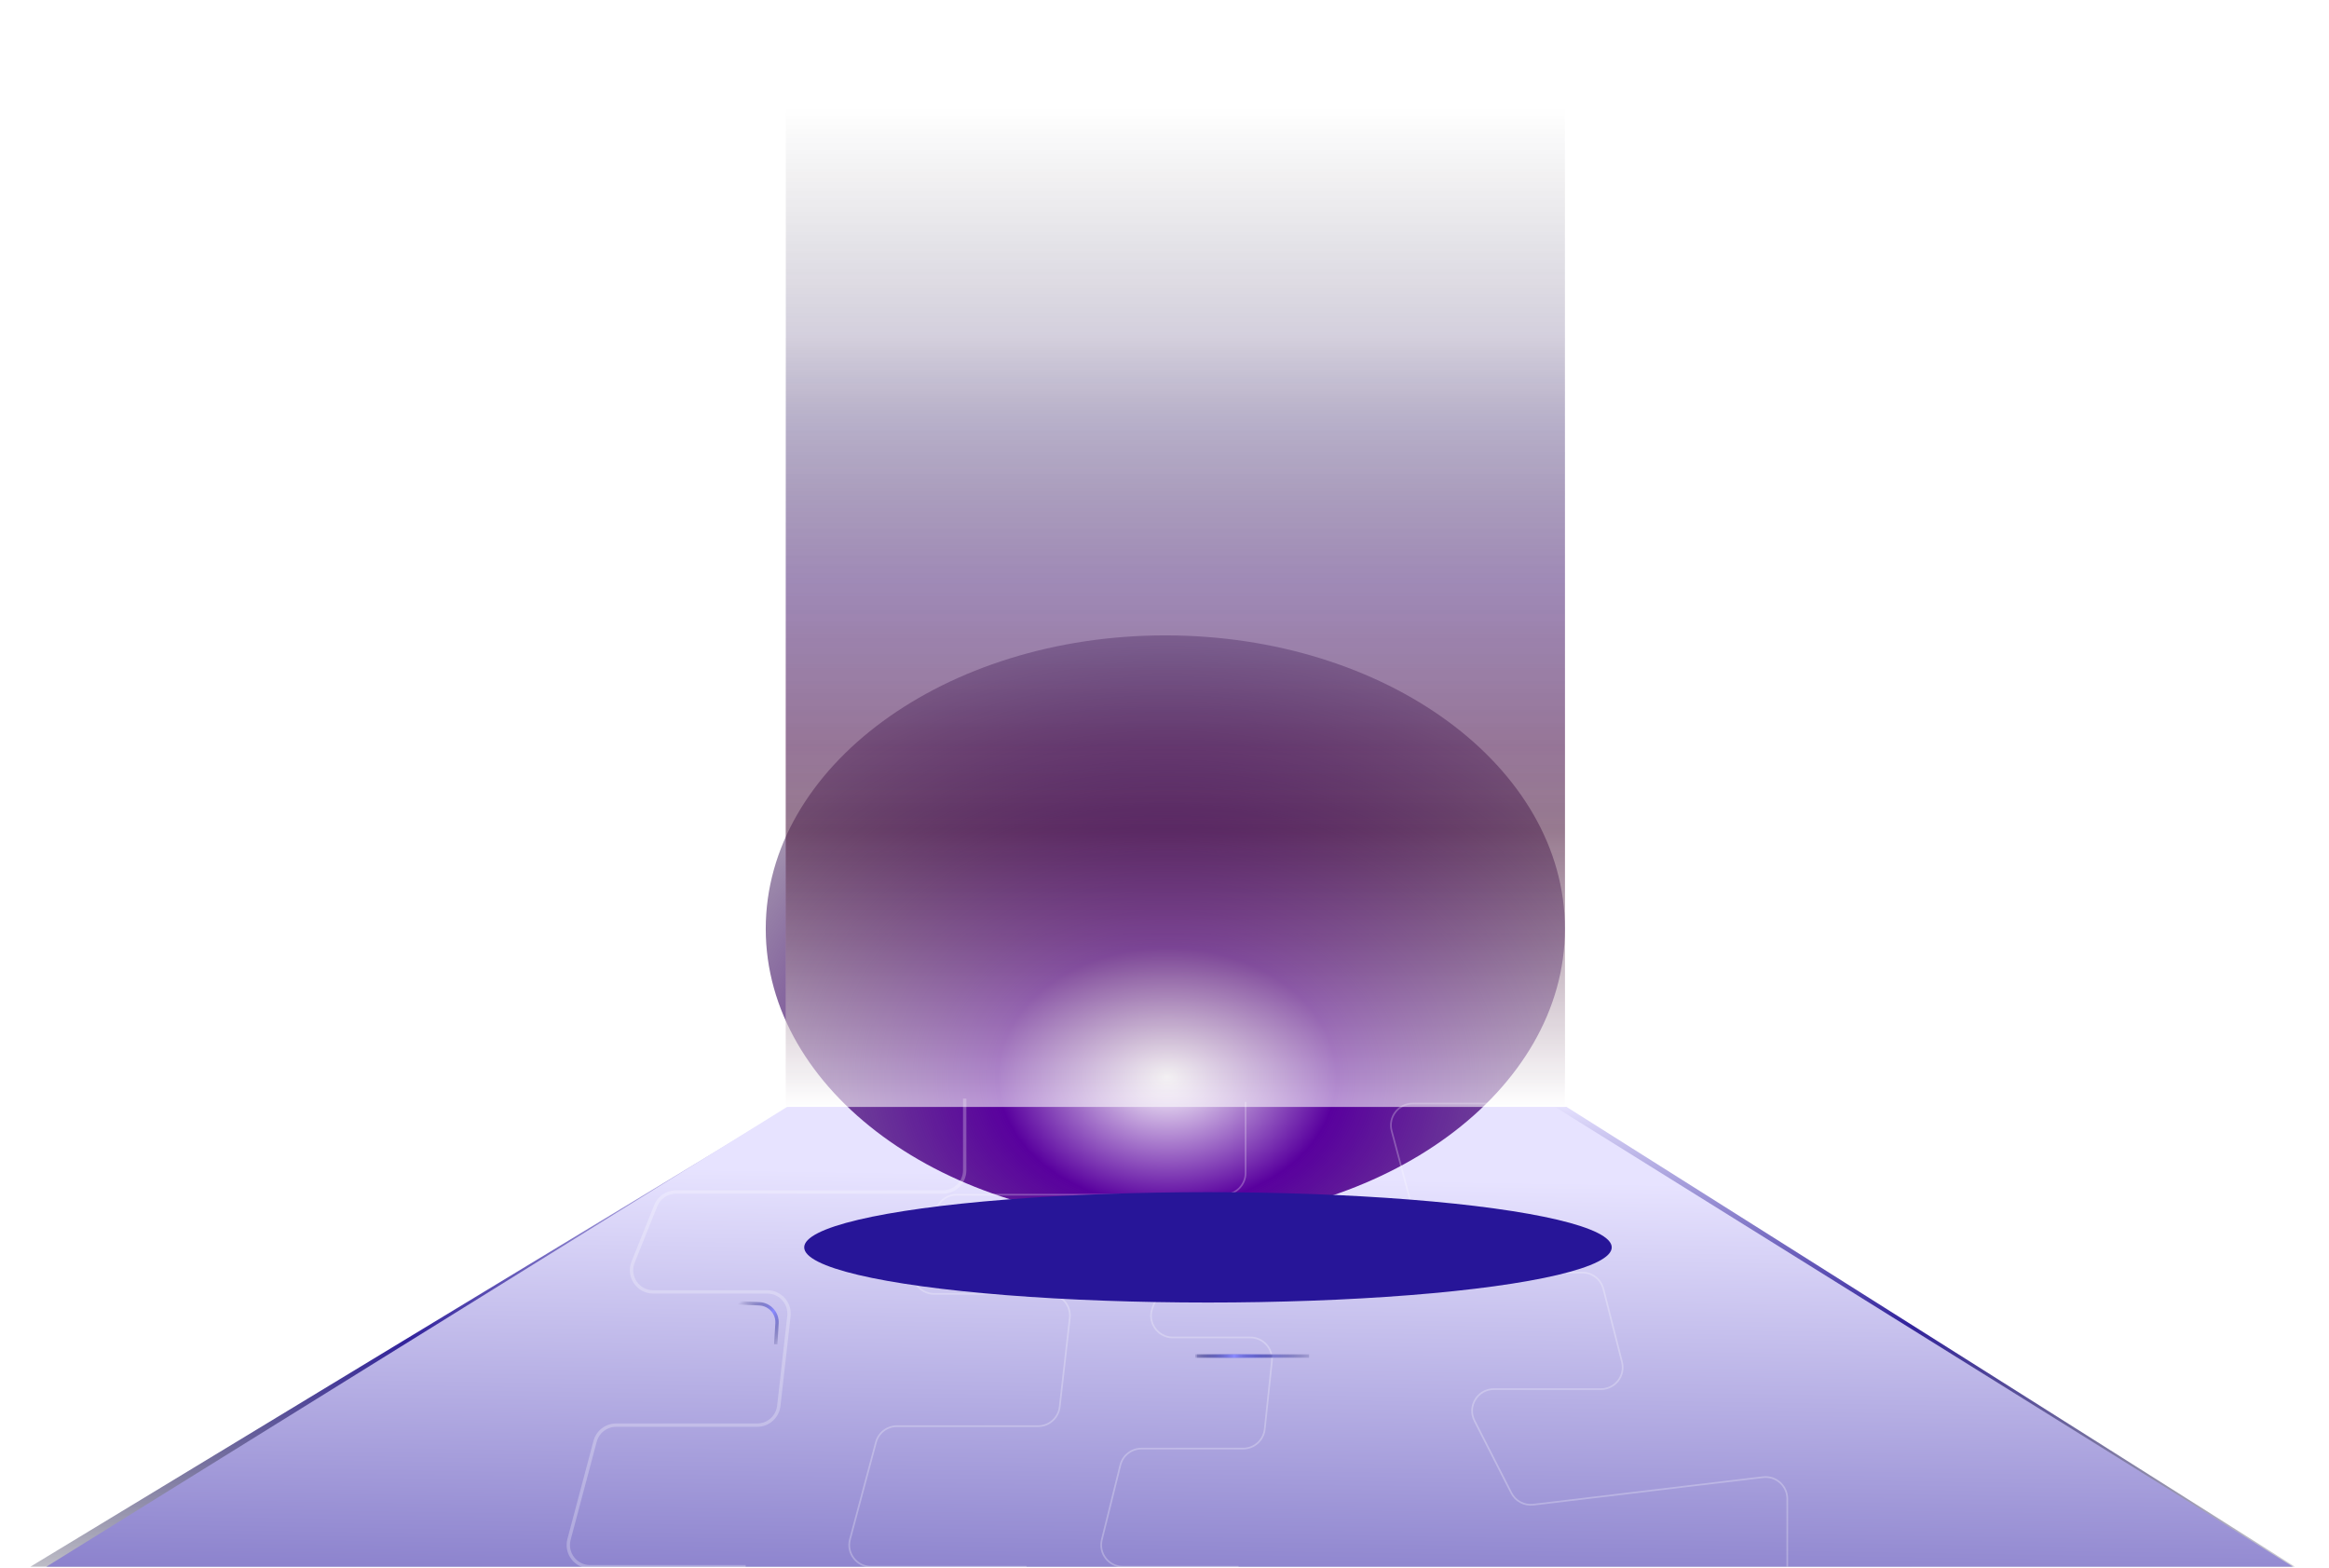
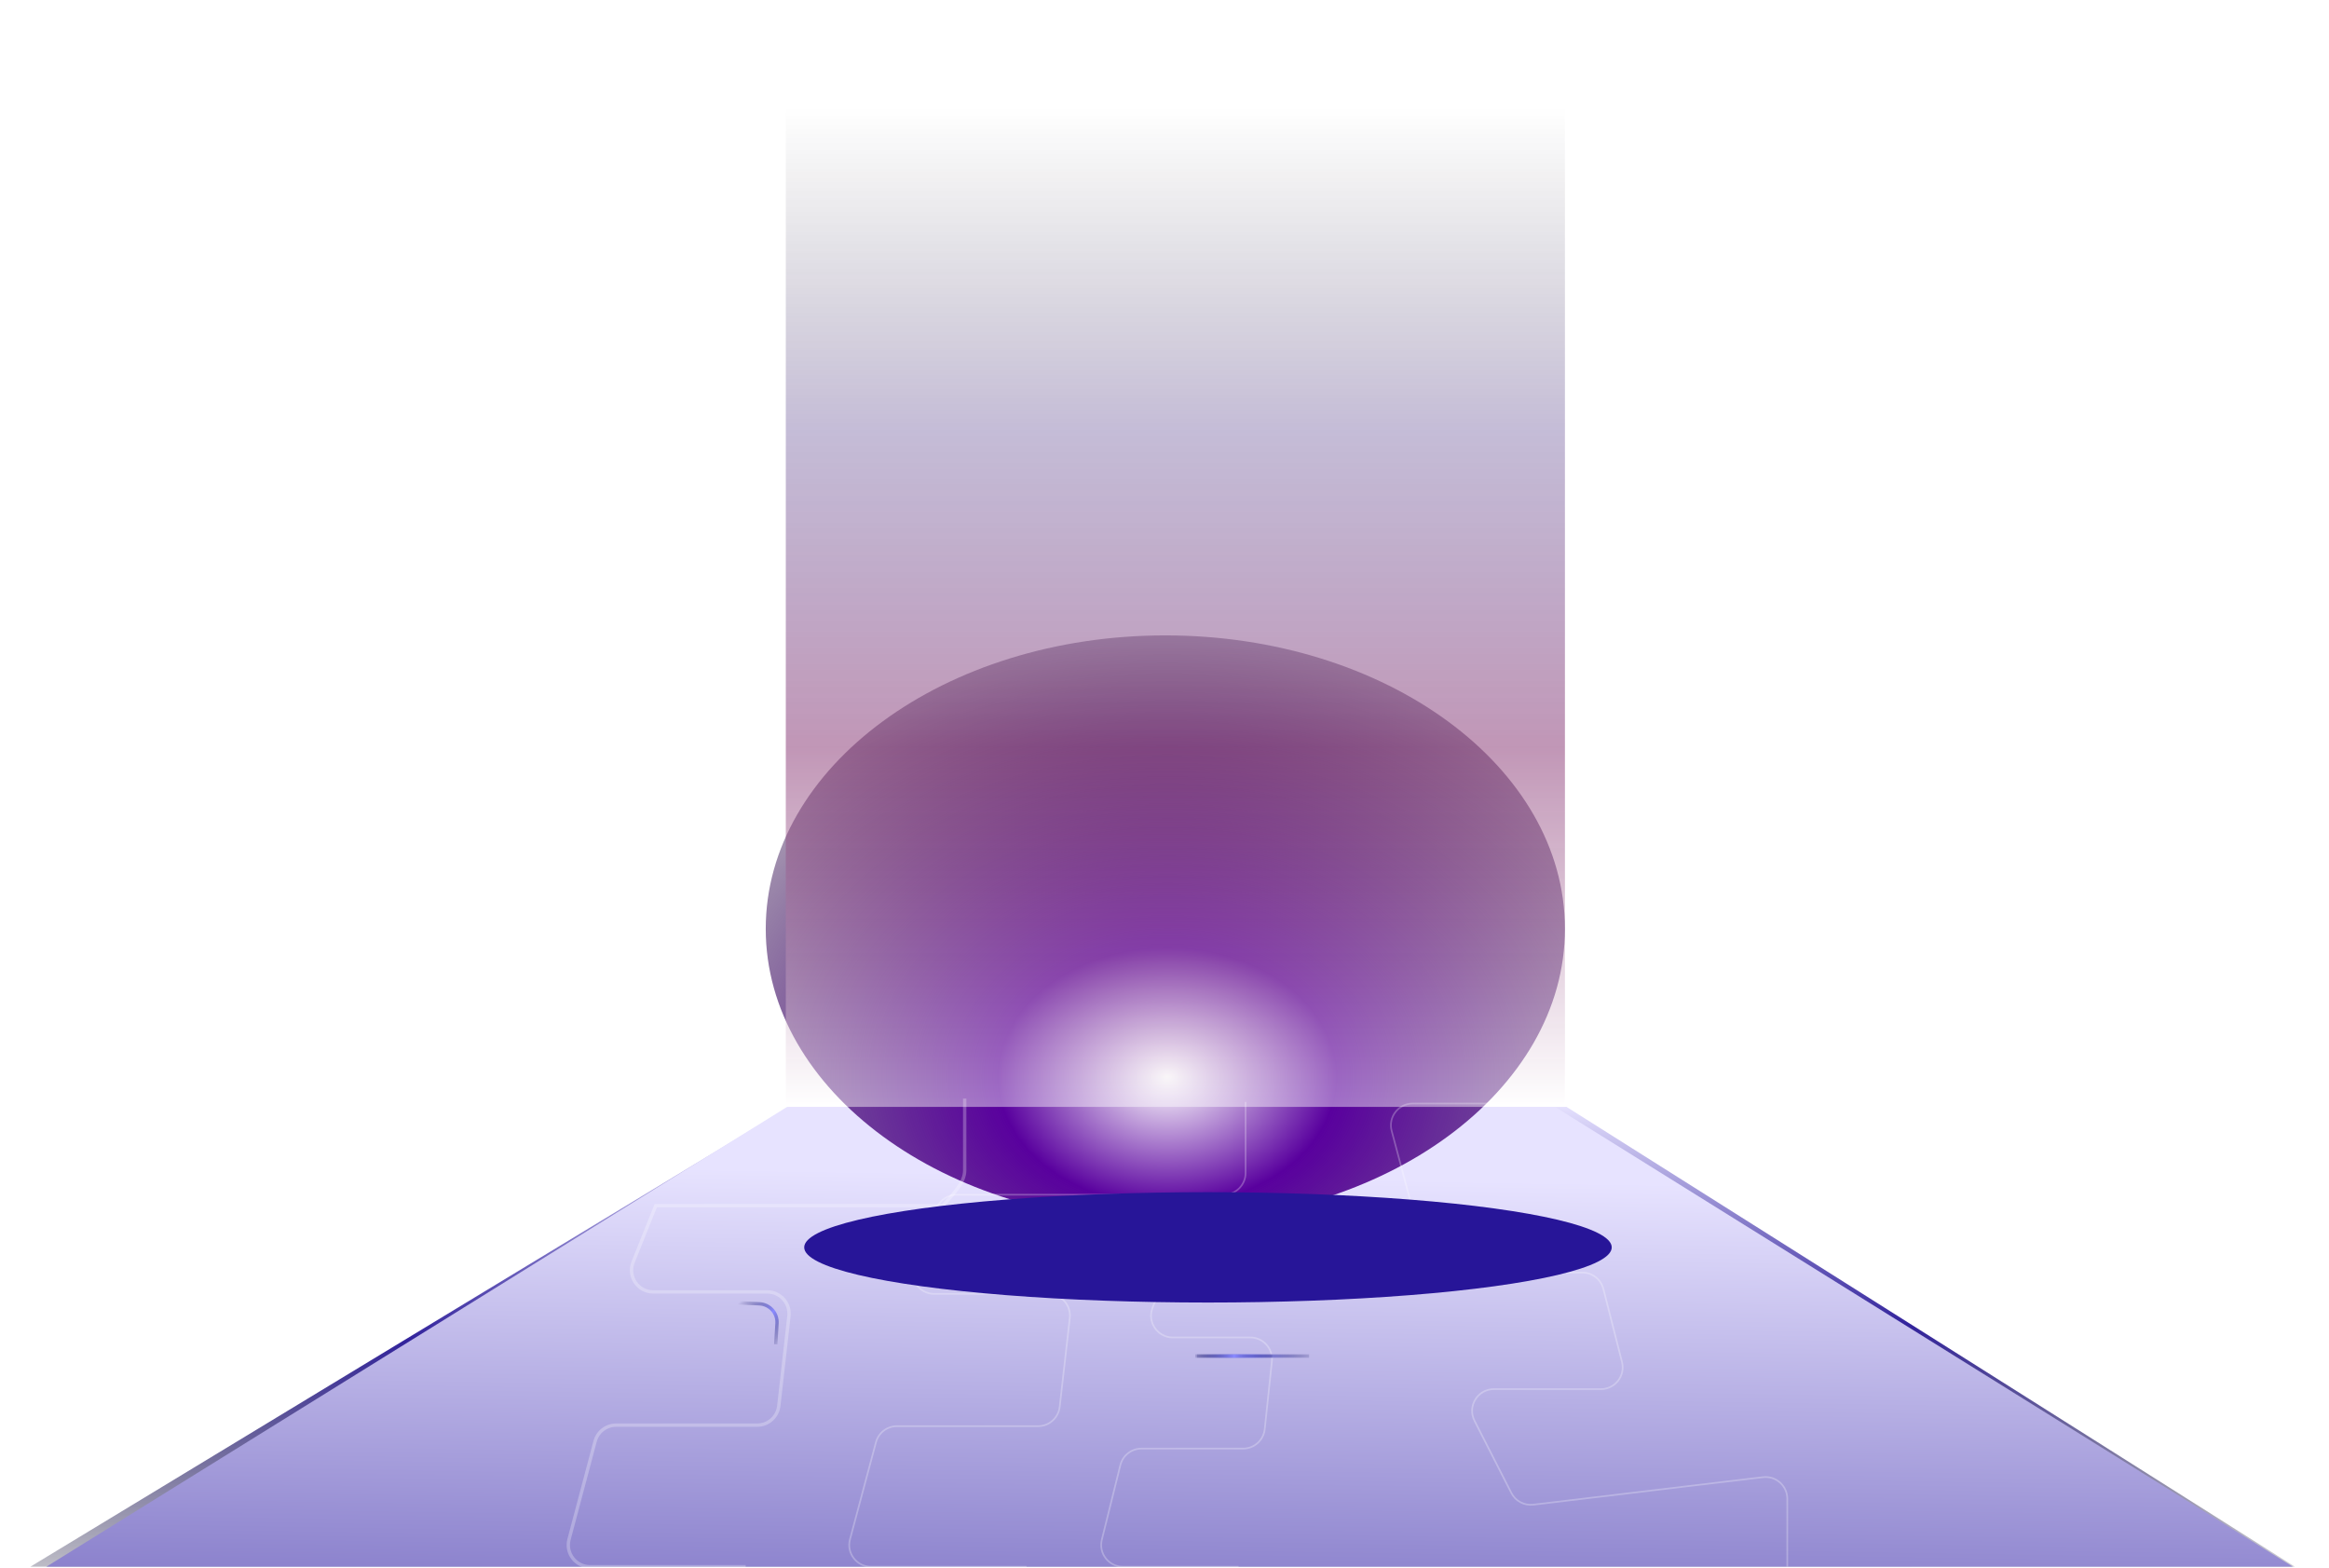
<svg xmlns="http://www.w3.org/2000/svg" width="1393" height="938" viewBox="0 0 1393 938" fill="none">
  <g clip-path="url(#clip0_303_142)">
    <path d="M471.981 662H936.978L1390 948H0L471.981 662Z" fill="url(#paint0_linear_303_142)" />
    <g style="mix-blend-mode:color-burn">
      <path d="M470.769 662H930.059L1379 941.737L10 948L470.769 662Z" fill="url(#paint1_linear_303_142)" />
    </g>
  </g>
  <g style="mix-blend-mode:screen" filter="url(#filter0_f_303_142)">
    <path d="M697 731C828.996 731 936 652.426 936 555.5C936 458.574 828.996 380 697 380C565.004 380 458 458.574 458 555.5C458 652.426 565.004 731 697 731Z" fill="url(#paint2_radial_303_142)" style="mix-blend-mode:screen" />
  </g>
  <g style="mix-blend-mode:overlay" opacity="0.8">
    <path d="M614 937H520.937C512.391 937 506.17 928.894 508.379 920.639L523.92 862.579C525.442 856.894 530.593 852.941 536.478 852.941H620.895C627.506 852.941 633.064 847.979 633.812 841.41L639.854 788.295C640.731 780.583 634.699 773.826 626.937 773.826H558.781C549.563 773.826 543.273 764.497 546.73 755.952L560.213 722.616C562.2 717.705 566.967 714.49 572.265 714.49H732C739.18 714.49 745 708.67 745 701.49V659" stroke="white" stroke-opacity="0.33" />
  </g>
  <g style="mix-blend-mode:overlay" opacity="0.8">
    <path d="M938 660H844.929C836.385 660 830.164 668.101 832.369 676.355L852.423 751.423C853.943 757.112 859.095 761.068 864.983 761.068H946.397C952.34 761.068 957.527 765.099 958.994 770.859L970.132 814.577C972.226 822.796 966.016 830.786 957.534 830.786H893.492C883.781 830.786 877.498 841.046 881.913 849.696L903.962 892.896C906.438 897.748 911.677 900.542 917.086 899.894L1054.45 883.451C1062.19 882.524 1069 888.566 1069 896.358V937" stroke="white" stroke-opacity="0.33" />
  </g>
  <g style="mix-blend-mode:overlay" opacity="0.8">
-     <path d="M446 937H352.906C344.369 937 338.15 928.911 340.342 920.661L355.933 861.997C357.446 856.301 362.603 852.336 368.496 852.336H452.886C459.501 852.336 465.061 847.368 465.804 840.795L471.867 787.111C472.738 779.402 466.707 772.652 458.949 772.652H390.73C381.525 772.652 375.236 763.349 378.666 754.807L392.225 721.045C394.203 716.118 398.979 712.889 404.288 712.889H564C571.18 712.889 577 707.069 577 699.889V657" stroke="white" stroke-opacity="0.33" stroke-width="2" />
+     <path d="M446 937H352.906C344.369 937 338.15 928.911 340.342 920.661L355.933 861.997C357.446 856.301 362.603 852.336 368.496 852.336H452.886C459.501 852.336 465.061 847.368 465.804 840.795L471.867 787.111C472.738 779.402 466.707 772.652 458.949 772.652H390.73C381.525 772.652 375.236 763.349 378.666 754.807L392.225 721.045H564C571.18 712.889 577 707.069 577 699.889V657" stroke="white" stroke-opacity="0.33" stroke-width="2" />
  </g>
  <g style="mix-blend-mode:overlay" opacity="0.8">
    <path d="M740.791 937H671.625C663.175 937 656.971 929.066 659.008 920.866L670.097 876.226C671.537 870.43 676.741 866.36 682.714 866.36H743.519C750.171 866.36 755.749 861.339 756.447 854.725L760.722 814.24C761.532 806.563 755.513 799.875 747.794 799.875H701.453C692.374 799.875 686.091 790.806 689.282 782.307L698.24 758.443C700.144 753.371 704.993 750.012 710.411 750.012H848.988C851.204 750.012 853 748.216 853 746V746" stroke="white" stroke-opacity="0.33" />
  </g>
  <g style="mix-blend-mode:overlay">
    <path d="M783 810.999H715" stroke="url(#paint3_linear_303_142)" stroke-width="2" />
  </g>
  <g opacity="0.65">
    <path d="M470 1H936V662H470V1Z" fill="url(#paint4_linear_303_142)" />
    <g style="mix-blend-mode:color-dodge">
-       <path d="M470 151H936V662H470V151Z" fill="url(#paint5_linear_303_142)" />
-     </g>
+       </g>
  </g>
  <g style="mix-blend-mode:color-dodge">
    <path d="M761 811H716" stroke="url(#paint6_linear_303_142)" stroke-width="2" />
  </g>
  <g style="mix-blend-mode:color-dodge" filter="url(#filter1_f_303_142)">
    <ellipse cx="722.5" cy="746" rx="241.5" ry="33" fill="#271598" />
  </g>
  <path d="M439 779L454.251 779.763C457.283 779.914 460.119 781.306 462.095 783.61V783.61C463.958 785.785 464.906 788.598 464.738 791.457L464 804" stroke="url(#paint7_linear_303_142)" stroke-width="2" />
  <defs>
    <filter id="filter0_f_303_142" x="394" y="316" width="606" height="479" filterUnits="userSpaceOnUse" color-interpolation-filters="sRGB">
      <feFlood flood-opacity="0" result="BackgroundImageFix" />
      <feBlend mode="normal" in="SourceGraphic" in2="BackgroundImageFix" result="shape" />
      <feGaussianBlur stdDeviation="32" result="effect1_foregroundBlur_303_142" />
    </filter>
    <filter id="filter1_f_303_142" x="388" y="620" width="669" height="252" filterUnits="userSpaceOnUse" color-interpolation-filters="sRGB">
      <feFlood flood-opacity="0" result="BackgroundImageFix" />
      <feBlend mode="normal" in="SourceGraphic" in2="BackgroundImageFix" result="shape" />
      <feGaussianBlur stdDeviation="46.5" result="effect1_foregroundBlur_303_142" />
    </filter>
    <linearGradient id="paint0_linear_303_142" x1="805.052" y1="660.964" x2="808.507" y2="1003.95" gradientUnits="userSpaceOnUse">
      <stop stop-color="#E7E3FF" />
      <stop offset="0.393" stop-color="#32239C" />
      <stop offset="0.929" stop-color="#010208" stop-opacity="0" />
    </linearGradient>
    <linearGradient id="paint1_linear_303_142" x1="800.734" y1="662" x2="790.466" y2="1300.78" gradientUnits="userSpaceOnUse">
      <stop offset="0.067" stop-color="#E7E3FF" />
      <stop offset="0.826" stop-color="#32239C" />
      <stop offset="0.948" stop-color="#010208" stop-opacity="0" />
    </linearGradient>
    <radialGradient id="paint2_radial_303_142" cx="0" cy="0" r="1" gradientUnits="userSpaceOnUse" gradientTransform="translate(698.142 643.896) scale(437.906 334.91)">
      <stop stop-color="white" />
      <stop offset="0.23" stop-color="#59009E" />
      <stop offset="1" stop-opacity="0" />
    </radialGradient>
    <linearGradient id="paint3_linear_303_142" x1="705.5" y1="811.999" x2="790" y2="811.999" gradientUnits="userSpaceOnUse">
      <stop stop-color="#000047" stop-opacity="0" />
      <stop offset="0.51" stop-color="#8A8AFF" />
      <stop offset="1" stop-color="#000047" stop-opacity="0" />
    </linearGradient>
    <linearGradient id="paint4_linear_303_142" x1="765.5" y1="662" x2="765.5" y2="64.5" gradientUnits="userSpaceOnUse">
      <stop stop-color="white" stop-opacity="0.67" />
      <stop offset="0.36" stop-color="#68004E" stop-opacity="0.63" />
      <stop offset="0.68" stop-color="#200066" stop-opacity="0.4" />
      <stop offset="1" stop-color="#000105" stop-opacity="0" />
    </linearGradient>
    <linearGradient id="paint5_linear_303_142" x1="765.5" y1="662" x2="765.5" y2="200.09" gradientUnits="userSpaceOnUse">
      <stop stop-color="white" stop-opacity="0.67" />
      <stop offset="0.36" stop-color="#2D0422" stop-opacity="0.63" />
      <stop offset="0.68" stop-color="#200066" stop-opacity="0.4" />
      <stop offset="1" stop-color="#000105" stop-opacity="0" />
    </linearGradient>
    <linearGradient id="paint6_linear_303_142" x1="709.713" y1="812" x2="765.632" y2="812" gradientUnits="userSpaceOnUse">
      <stop stop-color="#000047" stop-opacity="0" />
      <stop offset="0.51" stop-color="#8A8AFF" />
      <stop offset="1" stop-color="#000047" stop-opacity="0" />
    </linearGradient>
    <linearGradient id="paint7_linear_303_142" x1="442.498" y1="778.502" x2="467.675" y2="804.003" gradientUnits="userSpaceOnUse">
      <stop stop-color="#000047" stop-opacity="0" />
      <stop offset="0.51" stop-color="#8A8AFF" />
      <stop offset="1" stop-color="#000047" stop-opacity="0" />
    </linearGradient>
    <clipPath id="clip0_303_142">
      <rect width="1393" height="937" fill="white" />
    </clipPath>
  </defs>
</svg>